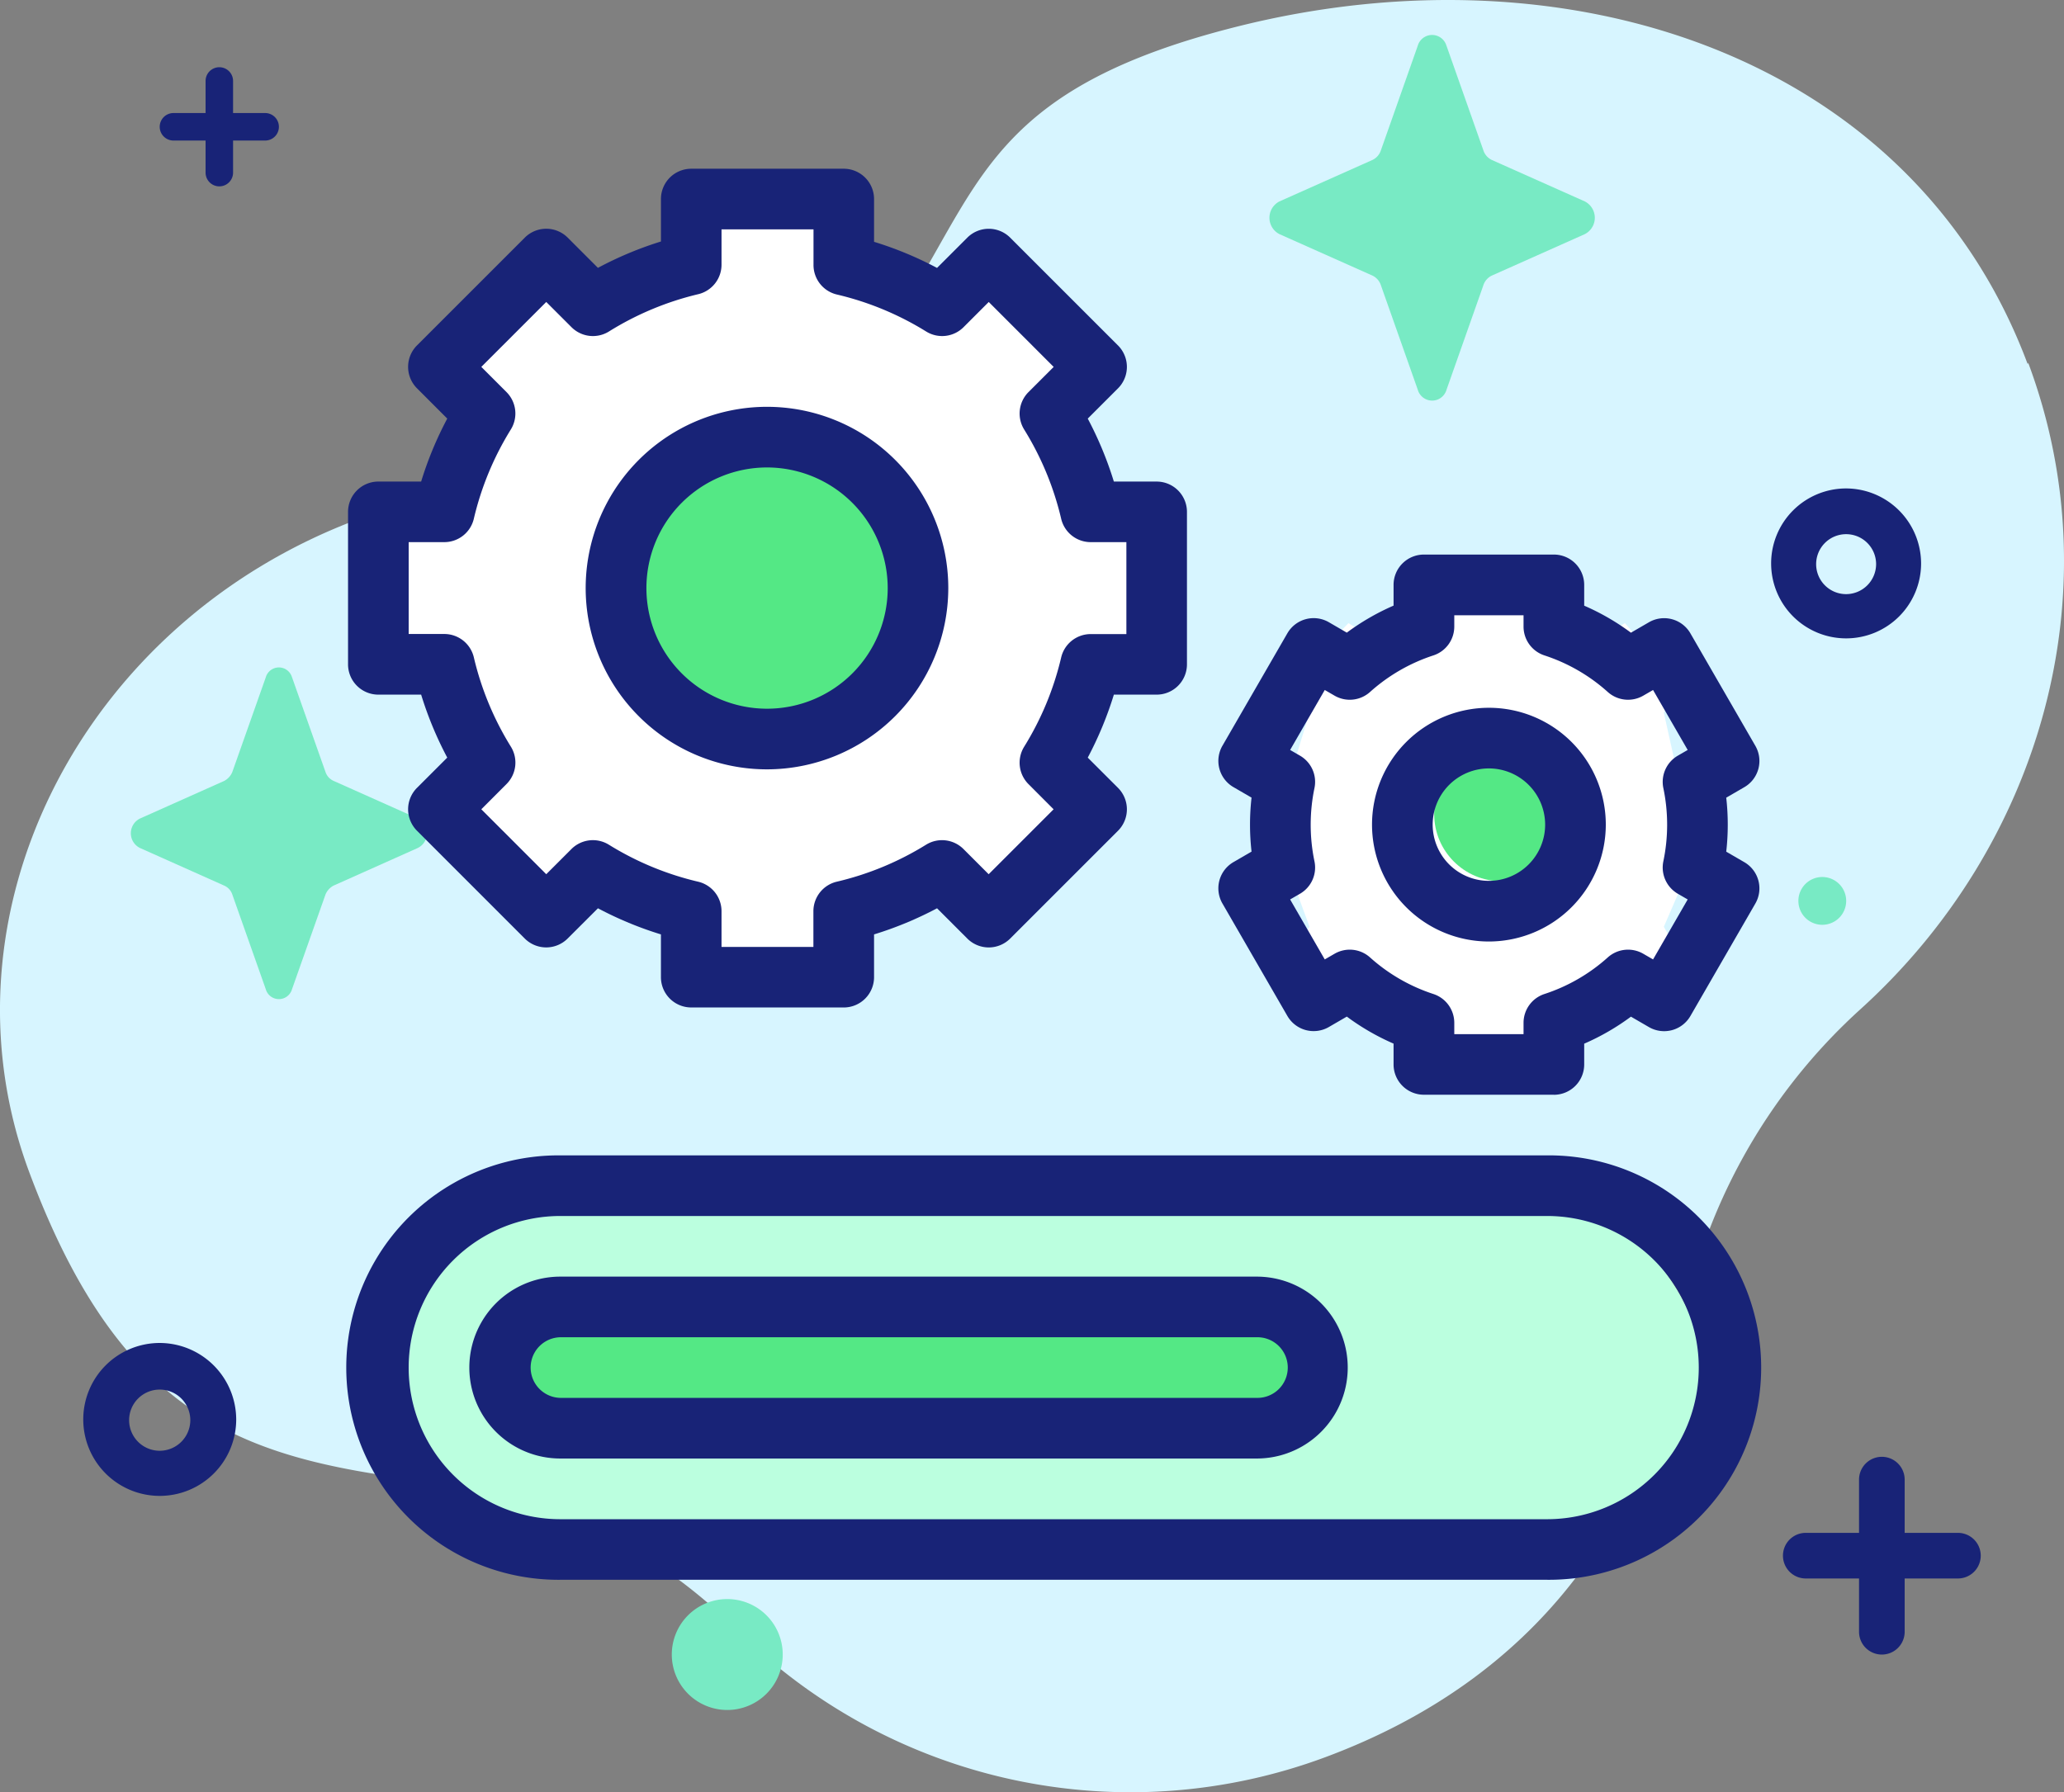
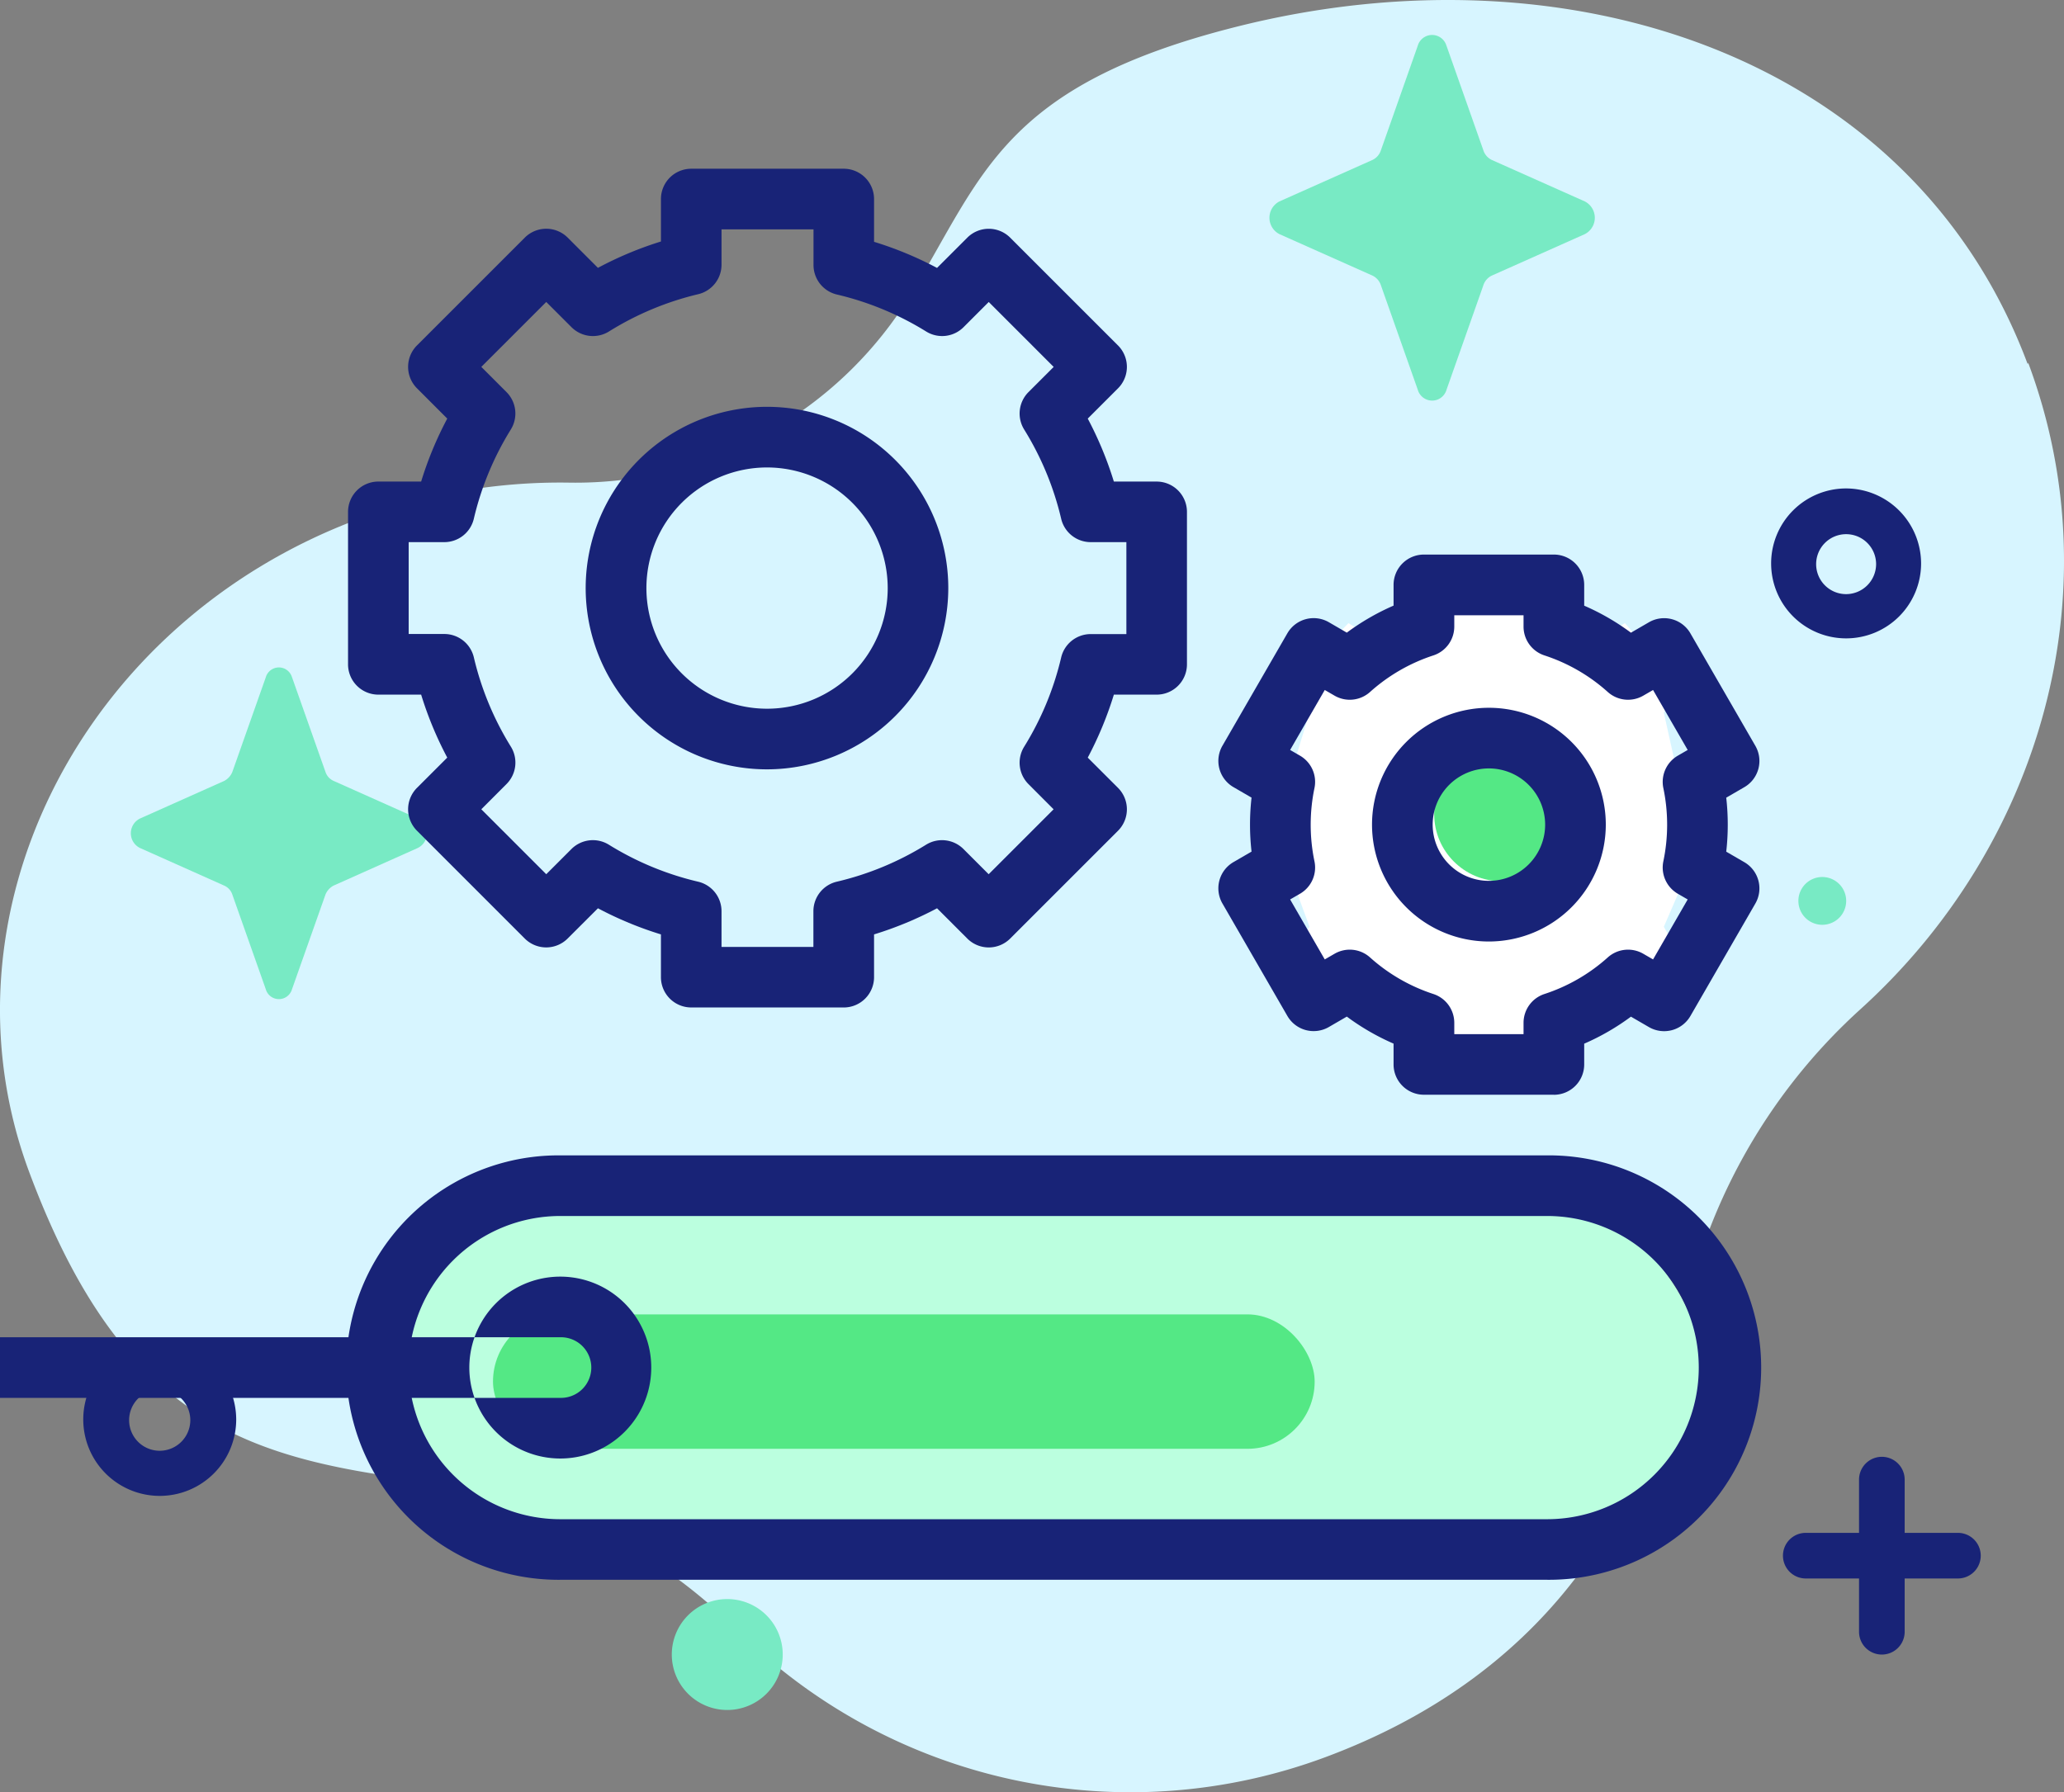
<svg xmlns="http://www.w3.org/2000/svg" id="Group_103743" data-name="Group 103743" width="138.159" height="120" viewBox="0 0 138.159 120">
  <rect x="0" y="0" width="138.159" height="120" fill="#808080" stroke="none" />
  <defs>
    <clipPath id="clip-path">
      <rect id="Rectangle_34242" data-name="Rectangle 34242" width="138.159" height="120" fill="none" />
    </clipPath>
  </defs>
  <g id="Group_103743-2" data-name="Group 103743" clip-path="url(#clip-path)">
    <path id="Path_72829" data-name="Path 72829" d="M135.727,24.376C128.067,3.839,105.111-3.832,82.791,1.785,67.106,5.73,65.8,11.769,61.006,19.648a26.279,26.279,0,0,1-22.92,12.665A38.453,38.453,0,0,0,24,34.754C5.407,41.689-4.461,61.266,1.96,78.484S17.047,97.756,29.324,99.268a34.428,34.428,0,0,1,19.962,9.824,37.39,37.39,0,0,0,39.464,8.541c14.131-5.27,21.438-15.828,23.725-28.361a38.577,38.577,0,0,1,12.055-21.7c12.009-10.871,17-27.825,11.234-43.279Z" transform="translate(0 0)" fill="#d7f5ff" />
    <path id="Path_72830" data-name="Path 72830" d="M35.911,86.183l2.243,6.346a.991.991,0,0,0,.547.6l5.635,2.517a1.1,1.1,0,0,1,0,1.97L38.7,100.135a1.186,1.186,0,0,0-.547.6l-2.243,6.346a.912.912,0,0,1-1.751,0l-2.242-6.346a1,1,0,0,0-.548-.6l-5.635-2.517a1.1,1.1,0,0,1,0-1.97l5.635-2.517a1.183,1.183,0,0,0,.548-.6l2.242-6.346a.913.913,0,0,1,1.751,0" transform="translate(-16.366 -40.845)" fill="#78eac4" />
    <path id="Path_72831" data-name="Path 72831" d="M87.985,2.824,90.445,9.8a1.088,1.088,0,0,0,.58.671l6.216,2.772a1.23,1.23,0,0,1,0,2.191l-6.216,2.772a1.085,1.085,0,0,0-.58.671l-2.46,6.976a1,1,0,0,1-1.923,0L83.6,18.877a1.087,1.087,0,0,0-.581-.671l-6.216-2.772a1.23,1.23,0,0,1,0-2.191l6.216-2.772A1.09,1.09,0,0,0,83.6,9.8l2.459-6.976a1,1,0,0,1,1.923,0" transform="translate(8.841 0.242)" fill="#78eac4" />
    <path id="Path_72832" data-name="Path 72832" d="M13.539,41.12a3.713,3.713,0,1,1-3.712,3.712,3.712,3.712,0,0,1,3.712-3.712" transform="translate(35.141 65.94)" fill="#78eac4" />
    <path id="Path_72833" data-name="Path 72833" d="M109.454,52.608a1.6,1.6,0,1,1-1.6,1.6,1.6,1.6,0,0,1,1.6-1.6" transform="translate(12.525 6.109)" fill="#78eac4" />
    <path id="Path_72840" data-name="Path 72840" d="M111.239,29.3a5.019,5.019,0,1,0,5.019,5.018,5.033,5.033,0,0,0-5.019-5.018m0,7.076a2.007,2.007,0,1,1,2.008-2.008,2.014,2.014,0,0,1-2.008,2.008" transform="translate(12.335 3.402)" fill="#182377" />
    <path id="Path_72841" data-name="Path 72841" d="M10.112,80.559a5.119,5.119,0,1,0,5.119,5.119,5.134,5.134,0,0,0-5.119-5.119m0,7.217a2.048,2.048,0,1,1,2.047-2.047,2.053,2.053,0,0,1-2.047,2.047" transform="translate(0.58 9.355)" fill="#182377" />
    <path id="Path_72842" data-name="Path 72842" d="M118.641,92.479h-3.564V88.915a1.527,1.527,0,1,0-3.055,0v3.564h-3.565a1.527,1.527,0,0,0,0,3.055h3.565V99.1a1.527,1.527,0,1,0,3.055,0V95.534h3.564a1.527,1.527,0,1,0,0-3.055" transform="translate(12.417 10.148)" fill="#182377" />
-     <path id="Path_72843" data-name="Path 72843" d="M14.489,11.089V8.942h2.147a.921.921,0,0,0,0-1.842H14.489V4.953a.92.92,0,1,0-1.84,0V7.1H10.5a.921.921,0,0,0,0,1.842h2.149v2.147a.92.92,0,1,0,1.84,0" transform="translate(1.112 0.468)" fill="#182377" />
    <g id="Group_103823" data-name="Group 103823" transform="translate(-6432.703 -5763.703)">
-       <path id="Path_76780" data-name="Path 76780" d="M6471.465,5815.6h-3.19v-9.358h3.19l2.34-7.656-2.34-2.979,6.593-6.805,3.4,2.126,6.593-2.126v-3.828h9.359v3.828l7.444,2.126,3.4-2.126,5.955,6.805-1.7,2.979,1.7,7.656h4.466v9.358h-3.4l-2.766,6.38,1.7,2.978-5.955,7.019-3.4-2.126-7.444,2.126v5.529h-9.359v-5.529l-6.593-2.126-3.4,2.126-6.593-7.019,2.34-2.978Z" transform="translate(-9.063 -7.366)" fill="#fff" />
      <path id="Path_76781" data-name="Path 76781" d="M6470.229,5803.741h-1.955v-5.734h1.955l1.434-4.691-1.434-1.825,4.04-4.17,2.084,1.3,4.04-1.3v-2.345h5.733v2.345l4.561,1.3,2.085-1.3,3.649,4.17-1.042,1.825,1.042,4.691h2.737v5.734h-2.085l-1.694,3.909,1.042,1.825-3.649,4.3-2.085-1.3-4.561,1.3v3.388h-5.733v-3.388l-4.04-1.3-2.084,1.3-4.04-4.3,1.434-1.825Z" transform="translate(48.696 18.101)" fill="#fff" />
      <g id="Rectangle_34289" data-name="Rectangle 34289" transform="translate(6458.703 5842.703)" fill="#bbffdf" stroke="#707070" stroke-width="1">
        <rect width="89" height="26" rx="13" stroke="none" />
        <rect x="0.5" y="0.5" width="88" height="25" rx="12.5" fill="none" />
      </g>
      <rect id="Rectangle_34290" data-name="Rectangle 34290" width="55" height="9" rx="4.5" transform="translate(6465.703 5851.703)" fill="#54e885" />
-       <path id="Path_76769" data-name="Path 76769" d="M85.709,313.678H39.089a6.089,6.089,0,0,1,0-12.178h46.62a6.089,6.089,0,1,1,0,12.178m-46.62-8.119a2.03,2.03,0,0,0,0,4.059h46.62a2.03,2.03,0,1,0,0-4.059Z" transform="translate(6431.119 5547.675)" fill="#182377" />
-       <circle id="Ellipse_132" data-name="Ellipse 132" cx="9.5" cy="9.5" r="9.5" transform="translate(6474.703 5793.703)" fill="#54e885" />
+       <path id="Path_76769" data-name="Path 76769" d="M85.709,313.678H39.089a6.089,6.089,0,0,1,0-12.178a6.089,6.089,0,1,1,0,12.178m-46.62-8.119a2.03,2.03,0,0,0,0,4.059h46.62a2.03,2.03,0,1,0,0-4.059Z" transform="translate(6431.119 5547.675)" fill="#182377" />
      <path id="Path_76770" data-name="Path 76770" d="M76.8,89.068A12.136,12.136,0,1,1,88.931,76.933,12.15,12.15,0,0,1,76.8,89.068m0-20.212a8.076,8.076,0,1,0,8.076,8.076A8.086,8.086,0,0,0,76.8,68.856" transform="translate(6407.248 5726.144)" fill="#182377" />
      <circle id="Ellipse_133" data-name="Ellipse 133" cx="4.5" cy="4.5" r="4.5" transform="translate(6528.703 5813.703)" fill="#54e885" />
      <path id="Path_76771" data-name="Path 76771" d="M286.429,162.346a7.824,7.824,0,1,1,7.824-7.824,7.833,7.833,0,0,1-7.824,7.824m0-11.588a3.764,3.764,0,1,0,3.764,3.764,3.768,3.768,0,0,0-3.764-3.764" transform="translate(6245.938 5664.392)" fill="#182377" />
      <path id="Path_76772" data-name="Path 76772" d="M80.264,296.915H14.208a14.208,14.208,0,1,1,0-28.415H80.264a14.208,14.208,0,1,1,0,28.415M14.208,272.559a10.148,10.148,0,1,0,0,20.3H80.264a10.148,10.148,0,0,0,0-20.3Z" transform="translate(6456 5572.557)" fill="#182377" />
      <path id="Path_76773" data-name="Path 76773" d="M33.18,56.154H22.974a2.029,2.029,0,0,1-2.03-2.03V51.262a23.983,23.983,0,0,1-4.216-1.748L14.7,51.539a2.031,2.031,0,0,1-2.871,0L4.615,44.322a2.031,2.031,0,0,1,0-2.871l2.026-2.025A24.068,24.068,0,0,1,4.893,35.21H2.03A2.029,2.029,0,0,1,0,33.18V22.974a2.03,2.03,0,0,1,2.03-2.03H4.893a23.983,23.983,0,0,1,1.748-4.216L4.615,14.7a2.031,2.031,0,0,1,0-2.871l7.217-7.217a2.031,2.031,0,0,1,2.871,0l2.024,2.024a24.058,24.058,0,0,1,4.218-1.765V2.03A2.029,2.029,0,0,1,22.974,0H33.18a2.03,2.03,0,0,1,2.03,2.03V4.893a23.983,23.983,0,0,1,4.216,1.748l2.026-2.026a2.03,2.03,0,0,1,2.871,0l7.217,7.217a2.031,2.031,0,0,1,0,2.871l-2.026,2.026a24.082,24.082,0,0,1,1.748,4.216h2.863a2.03,2.03,0,0,1,2.03,2.03V33.18a2.029,2.029,0,0,1-2.03,2.03H51.262a23.993,23.993,0,0,1-1.748,4.217l2.026,2.025a2.031,2.031,0,0,1,0,2.871l-7.217,7.217a2.029,2.029,0,0,1-2.871,0l-2.025-2.026a24.1,24.1,0,0,1-4.217,1.749v2.862a2.029,2.029,0,0,1-2.03,2.03M25,52.1H31.15V49.71a2.03,2.03,0,0,1,1.565-1.976,19.99,19.99,0,0,0,5.979-2.478,2.031,2.031,0,0,1,2.5.29l1.688,1.688,4.347-4.347L45.546,41.2a2.03,2.03,0,0,1-.29-2.5,20.018,20.018,0,0,0,2.479-5.979,2.03,2.03,0,0,1,1.976-1.565H52.1V25H49.711a2.03,2.03,0,0,1-1.976-1.565,20.018,20.018,0,0,0-2.479-5.979,2.031,2.031,0,0,1,.29-2.5l1.688-1.687L42.887,8.921,41.2,10.609a2.028,2.028,0,0,1-2.5.29,20.041,20.041,0,0,0-5.979-2.478,2.03,2.03,0,0,1-1.564-1.976V4.059H25V6.423A2.029,2.029,0,0,1,23.438,8.4a20.08,20.08,0,0,0-5.979,2.5,2.03,2.03,0,0,1-2.5-.29L13.268,8.92,8.921,13.267l1.687,1.688a2.03,2.03,0,0,1,.29,2.5,20.026,20.026,0,0,0-2.478,5.979A2.031,2.031,0,0,1,6.445,25H4.059V31.15H6.445a2.031,2.031,0,0,1,1.976,1.565A20.026,20.026,0,0,0,10.9,38.694a2.03,2.03,0,0,1-.29,2.5L8.921,42.886l4.347,4.347,1.687-1.687a2.03,2.03,0,0,1,2.5-.291,20.028,20.028,0,0,0,5.979,2.479A2.03,2.03,0,0,1,25,49.71Z" transform="translate(6456 5775)" fill="#182377" />
      <path id="Path_76774" data-name="Path 76774" d="M259.266,141.165h-8.7a2.03,2.03,0,0,1-2.03-2.03v-1.392a15.865,15.865,0,0,1-3.13-1.809l-1.206.7a2.03,2.03,0,0,1-2.772-.743l-4.348-7.531a2.029,2.029,0,0,1,.743-2.772l1.206-.7a16.085,16.085,0,0,1,0-3.615l-1.206-.7a2.029,2.029,0,0,1-.743-2.772l4.348-7.531a2.031,2.031,0,0,1,2.772-.743l1.206.7a15.865,15.865,0,0,1,3.13-1.809V107.03a2.03,2.03,0,0,1,2.03-2.03h8.7a2.03,2.03,0,0,1,2.03,2.03v1.392a15.826,15.826,0,0,1,3.129,1.809l1.207-.7a2.03,2.03,0,0,1,2.773.743l4.348,7.531a2.029,2.029,0,0,1-.743,2.772l-1.206.7a16.083,16.083,0,0,1,0,3.615l1.206.7a2.029,2.029,0,0,1,.743,2.772l-4.348,7.531a2.03,2.03,0,0,1-2.773.743l-1.207-.7a15.826,15.826,0,0,1-3.129,1.809v1.392a2.03,2.03,0,0,1-2.03,2.03m-6.666-4.059h4.636v-.76a2.03,2.03,0,0,1,1.4-1.929,11.834,11.834,0,0,0,4.24-2.45,2.031,2.031,0,0,1,2.37-.247l.66.382,2.318-4.015-.657-.38a2.03,2.03,0,0,1-.973-2.172,11.972,11.972,0,0,0,0-4.905,2.03,2.03,0,0,1,.973-2.172l.657-.38-2.318-4.015-.66.382a2.031,2.031,0,0,1-2.37-.247,11.834,11.834,0,0,0-4.24-2.45,2.03,2.03,0,0,1-1.4-1.929v-.76H252.6v.76a2.03,2.03,0,0,1-1.4,1.929,11.847,11.847,0,0,0-4.241,2.45,2.029,2.029,0,0,1-2.369.247l-.66-.382-2.318,4.015.657.38a2.027,2.027,0,0,1,.972,2.172,12.031,12.031,0,0,0,0,4.905,2.027,2.027,0,0,1-.972,2.172l-.657.38,2.318,4.015.66-.382a2.029,2.029,0,0,1,2.369.247,11.847,11.847,0,0,0,4.241,2.45,2.03,2.03,0,0,1,1.4,1.929Z" transform="translate(6277.449 5695.832)" fill="#182377" />
    </g>
  </g>
</svg>